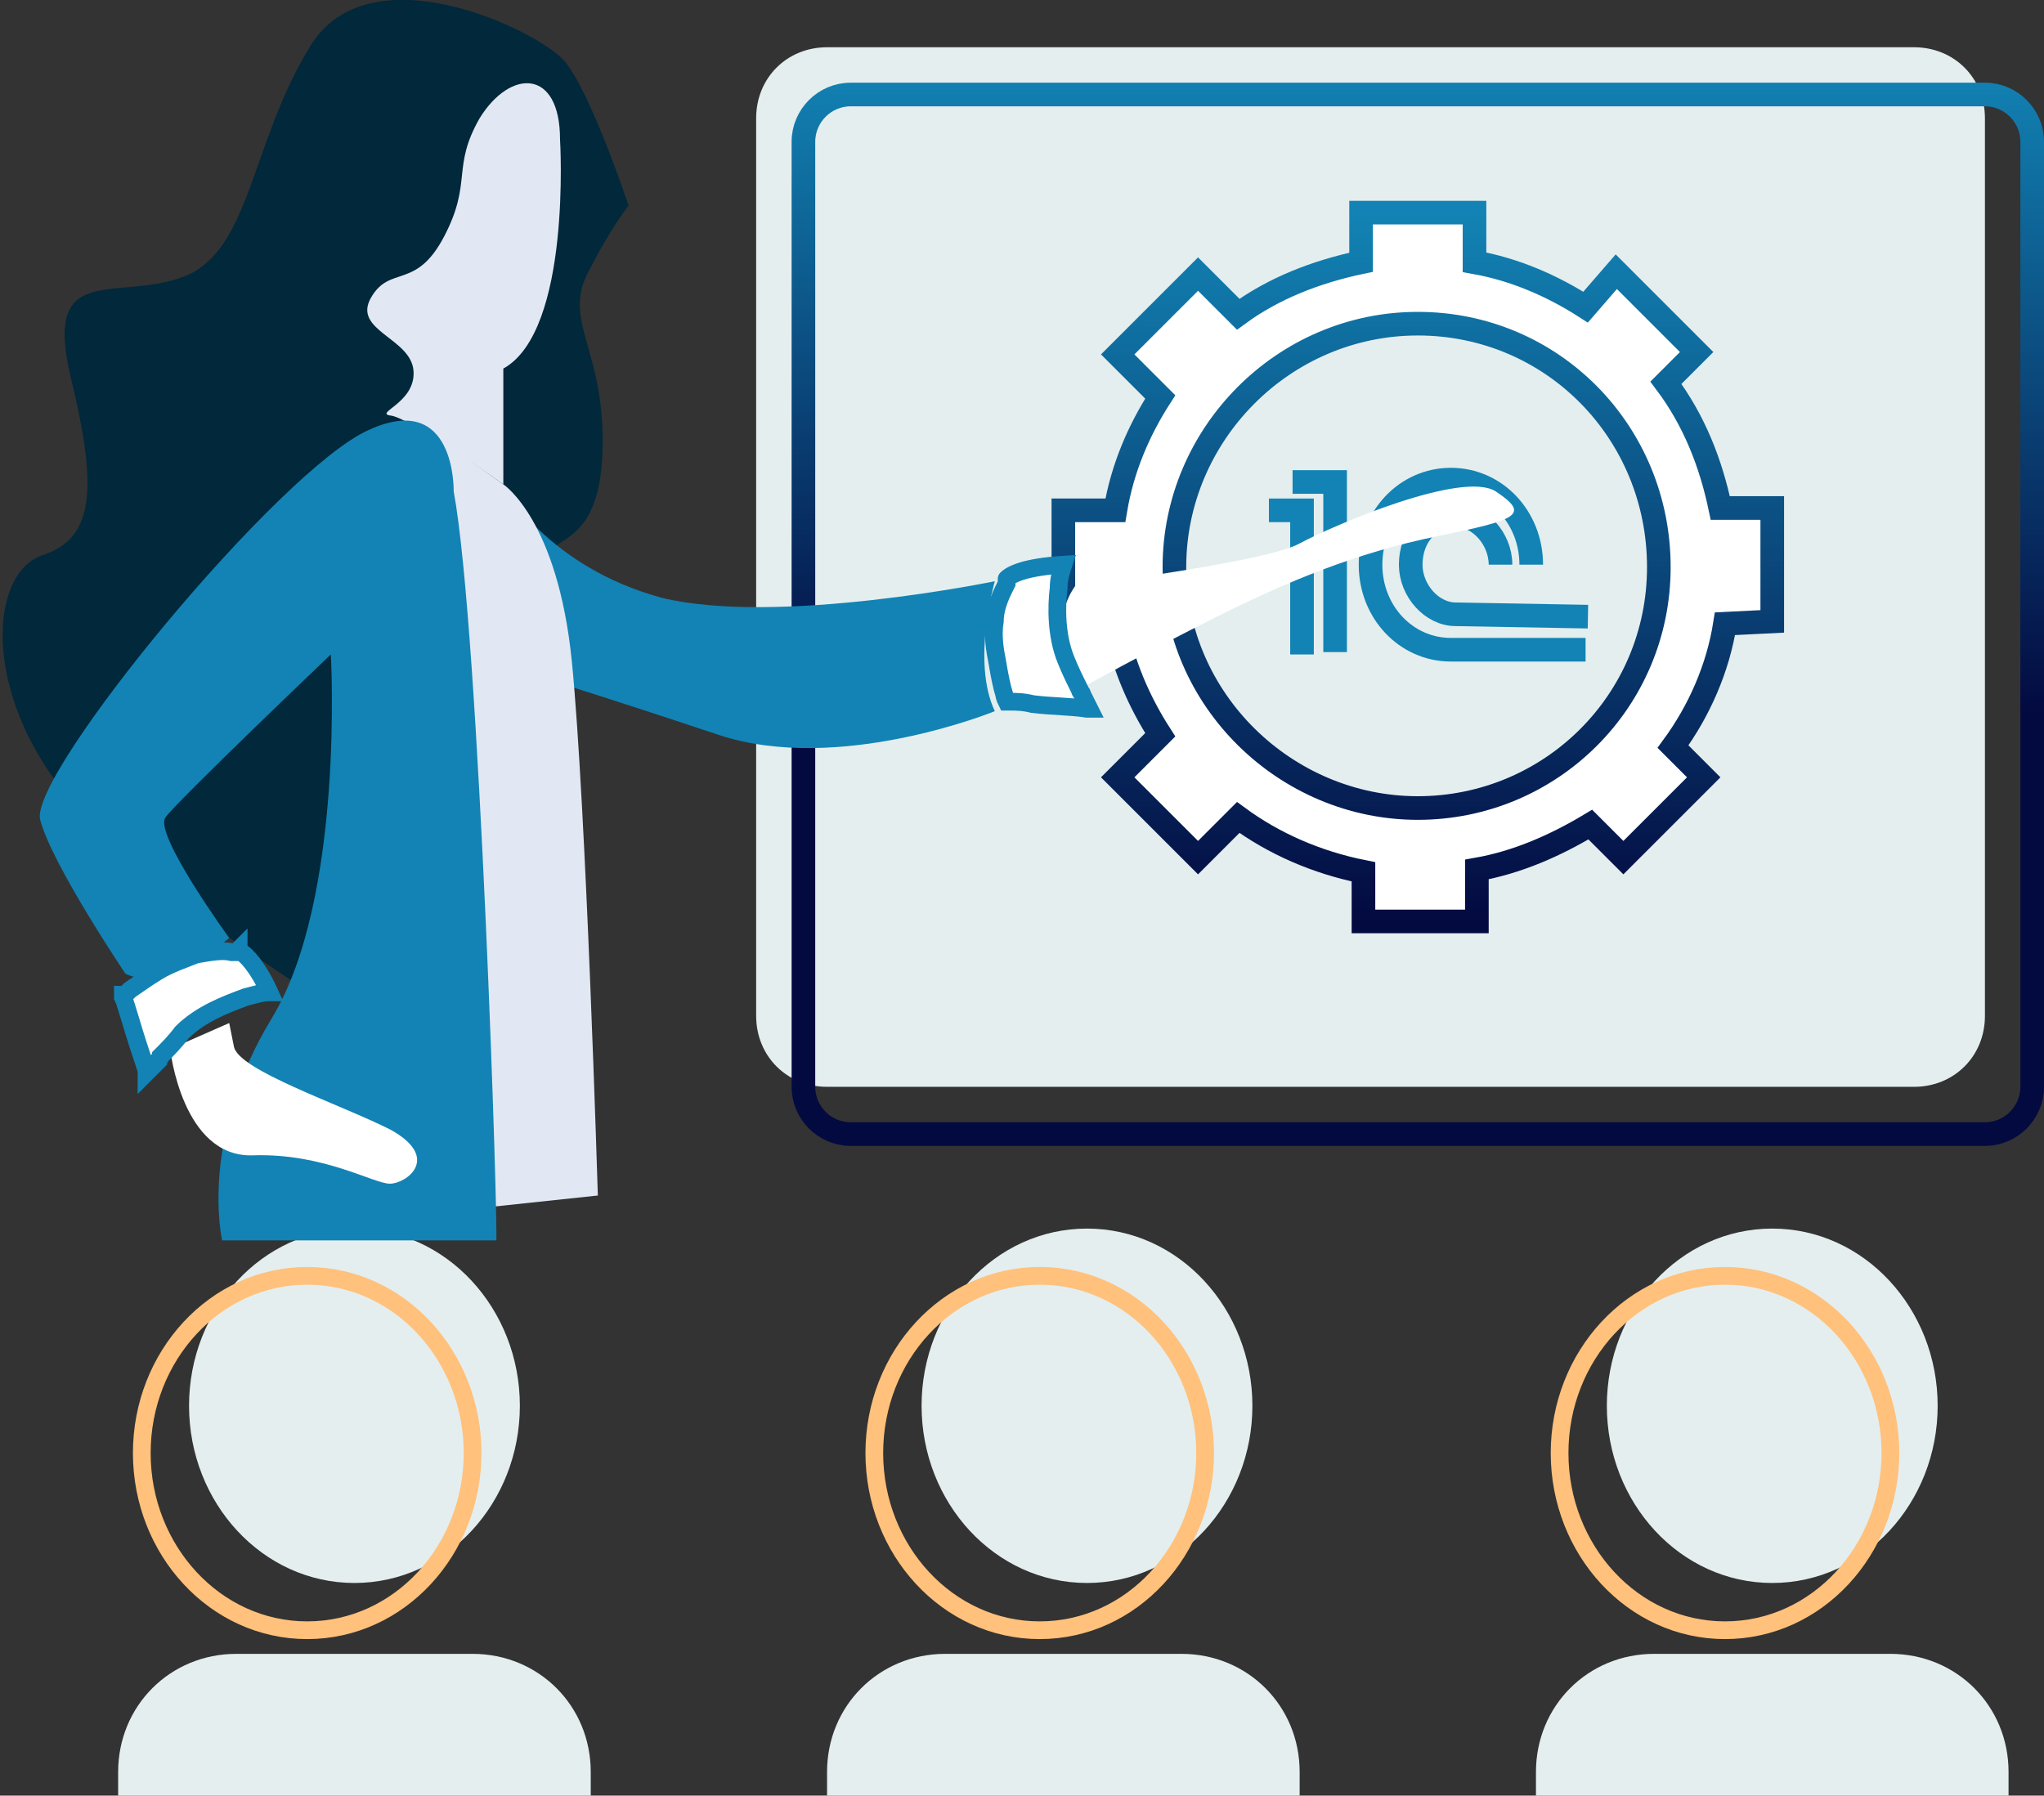
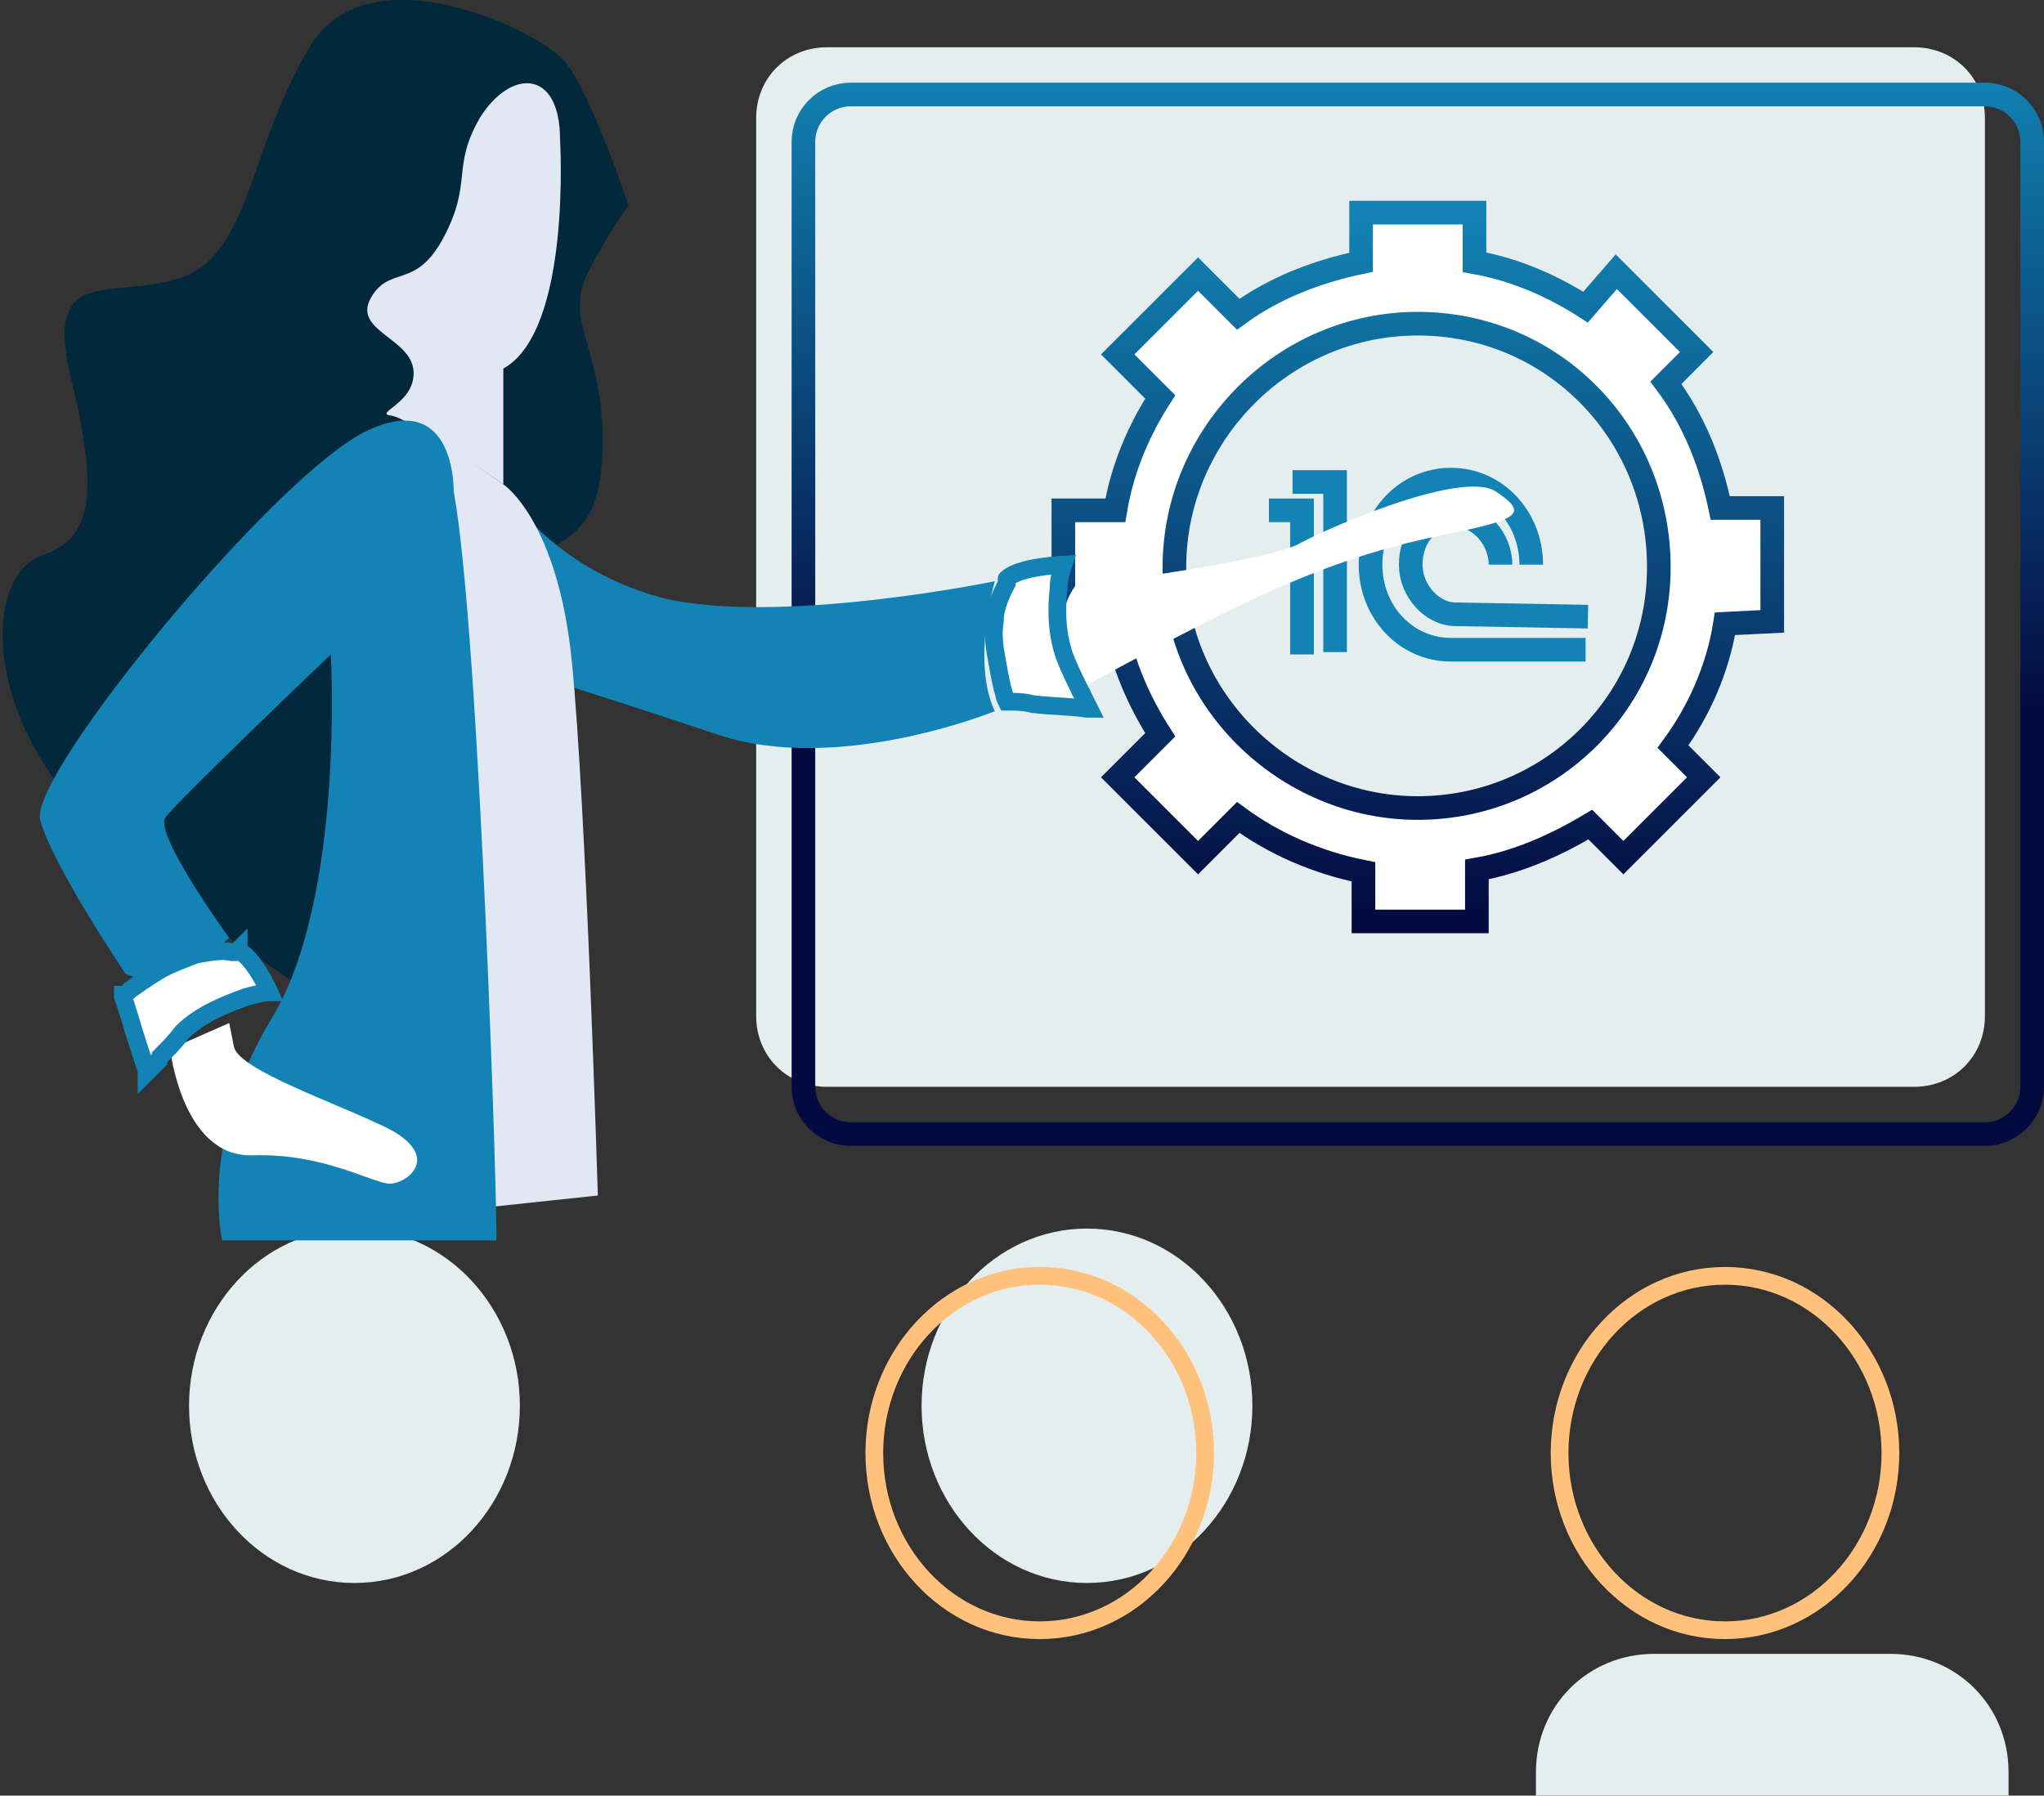
<svg xmlns="http://www.w3.org/2000/svg" version="1.1" id="Слой_1" x="0px" y="0px" viewBox="0 0 86.5 76" style="enable-background:new 0 0 86.5 76;" xml:space="preserve">
  <rect x="0" y="0" width="86.5" height="76" fill="#333333" stroke="none" />
  <style type="text/css">
	.st0{fill:#E4EEEF;}
	.st1{fill:none;stroke:url(#SVGID_1_);stroke-linecap:round;stroke-linejoin:round;}
	.st2{fill:#FFFFFF;}
	.st3{fill:none;stroke:url(#SVGID_2_);stroke-miterlimit:10;}
	.st4{fill:none;stroke:#1283B4;stroke-miterlimit:10;}
	.st5{fill:none;stroke:#FFC17B;stroke-width:0.75;stroke-miterlimit:10;}
	.st6{fill:#01283B;}
	.st7{fill:#E2E8F3;}
	.st8{fill:#1283B4;}
	.st9{fill:#FFFFFF;stroke:#1283B4;stroke-width:0.75;}
</style>
  <path class="st0" d="M35,2h46c1.7,0,3,1.3,3,3v38c0,1.7-1.3,3-3,3H35c-1.7,0-3-1.3-3-3V5C32,3.3,33.3,2,35,2z" />
  <linearGradient id="SVGID_1_" gradientUnits="userSpaceOnUse" x1="60" y1="65.247" x2="60" y2="37.778" gradientTransform="matrix(1 0 0 -1 0 68)">
    <stop offset="0" style="stop-color:#1283B4" />
    <stop offset="1" style="stop-color:#030A40" />
  </linearGradient>
  <path class="st1" d="M36,4h48c1.1,0,2,0.9,2,2v40c0,1.1-0.9,2-2,2H36c-1.1,0-2-0.9-2-2V6C34,4.9,34.9,4,36,4z" />
  <g>
    <path class="st2" d="M75,26.3v-4.8h-2.2c-0.4-1.9-1.1-3.7-2.3-5.3l1.3-1.3l-3.4-3.4L67.1,13c-1.4-0.9-3-1.6-4.7-1.9V9h-4.8v2.1   c-1.9,0.4-3.7,1.1-5.2,2.2l-1.7-1.7L47.3,15l1.8,1.8c-0.9,1.4-1.6,3-1.9,4.8H45v4.8h2.2c0.3,1.7,1,3.3,1.9,4.7l-1.8,1.8l3.4,3.4   l1.7-1.7c1.5,1.1,3.3,1.9,5.3,2.3V39h4.8v-2.2c1.7-0.3,3.3-1,4.8-1.9l1.4,1.4l3.4-3.4l-1.3-1.3c1.1-1.5,1.9-3.3,2.2-5.2L75,26.3   L75,26.3z M70.2,24c0,5.7-4.6,10.2-10.2,10.2S49.7,29.6,49.7,24S54.3,13.7,60,13.7C65.7,13.7,70.2,18.3,70.2,24z" />
    <linearGradient id="SVGID_2_" gradientUnits="userSpaceOnUse" x1="59.999" y1="59" x2="59.999" y2="29" gradientTransform="matrix(1 0 0 -1 0 68)">
      <stop offset="0" style="stop-color:#1283B4" />
      <stop offset="1" style="stop-color:#030A40" />
    </linearGradient>
    <path class="st3" d="M75,26.3v-4.8h-2.2c-0.4-1.9-1.1-3.7-2.3-5.3l1.3-1.3l-3.4-3.4L67.1,13c-1.4-0.9-3-1.6-4.7-1.9V9h-4.8v2.1   c-1.9,0.4-3.7,1.1-5.2,2.2l-1.7-1.7L47.3,15l1.8,1.8c-0.9,1.4-1.6,3-1.9,4.8H45v4.8h2.2c0.3,1.7,1,3.3,1.9,4.7l-1.8,1.8l3.4,3.4   l1.7-1.7c1.5,1.1,3.3,1.9,5.3,2.3V39h4.8v-2.2c1.7-0.3,3.3-1,4.8-1.9l1.4,1.4l3.4-3.4l-1.3-1.3c1.1-1.5,1.9-3.3,2.2-5.2L75,26.3   L75,26.3z M70.2,24c0,5.7-4.6,10.2-10.2,10.2S49.7,29.6,49.7,24S54.3,13.7,60,13.7C65.7,13.7,70.2,18.3,70.2,24z" />
  </g>
  <path class="st4" d="M53.7,21.6l1.4,0v6.1" />
  <path class="st4" d="M54.7,20.4h1.8l0,7.2" />
  <path class="st4" d="M64.8,23.9c0-2-1.5-3.6-3.4-3.6c-1.9,0-3.4,1.6-3.4,3.6s1.5,3.6,3.4,3.6l5.7,0" />
  <path class="st4" d="M63.5,23.9c0-1.1-0.9-2.1-1.9-2.1c-1.1,0-1.9,0.9-1.9,2.1c0,1.1,0.9,2.1,1.9,2.1l5.6,0.1" />
  <path class="st0" d="M15,67c3.9,0,7-3.4,7-7.5S18.9,52,15,52c-3.9,0-7,3.4-7,7.5S11.1,67,15,67z" />
  <path class="st0" d="M46,67c3.9,0,7-3.4,7-7.5S49.9,52,46,52c-3.9,0-7,3.4-7,7.5S42.1,67,46,67z" />
-   <path class="st0" d="M75,67c3.9,0,7-3.4,7-7.5S78.9,52,75,52c-3.9,0-7,3.4-7,7.5S71.1,67,75,67z" />
-   <path class="st5" d="M13,69c3.9,0,7-3.4,7-7.5S16.9,54,13,54s-7,3.4-7,7.5S9.1,69,13,69z" />
  <path class="st5" d="M44,69c3.9,0,7-3.4,7-7.5S47.9,54,44,54s-7,3.4-7,7.5S40.1,69,44,69z" />
  <path class="st5" d="M73,69c3.9,0,7-3.4,7-7.5S76.9,54,73,54s-7,3.4-7,7.5S69.1,69,73,69z" />
-   <path class="st0" d="M5,75c0-2.8,2.2-5,5-5h10c2.8,0,5,2.2,5,5v1H5V75z" />
-   <path class="st0" d="M35,75c0-2.8,2.2-5,5-5h10c2.8,0,5,2.2,5,5v1H35V75z" />
  <path class="st0" d="M65,75c0-2.8,2.2-5,5-5h10c2.8,0,5,2.2,5,5v1H65V75z" />
  <g>
    <path class="st6" d="M26.6,8.7c0,0-1.6-4.8-2.7-6.1C22.8,1.3,15.6-2.2,13.1,2c-2.5,4.1-2.5,8.6-5.3,9.7c-2.9,1.1-6-0.7-4.8,4.3   c1.2,4.9,0.9,6.8-1.2,7.5c-2.1,0.7-2.5,5.1,0.3,9.2c2.8,4.1,10.4,8.9,10.4,8.9s4.1-2.5,4.6-6.9c0.5-4.3,3.8-9.4,5.1-10.7   c1.3-1.3,3.2-0.9,3.3-5c0.1-4.1-1.6-5.3-0.7-7.3C25.8,9.7,26.6,8.7,26.6,8.7z" />
    <path class="st7" d="M23.7,5.9c0,0,0.5,8.1-2.4,9.7v4.9c0,0-3.8-2.7-4.7-2.9c-0.9-0.1,1-0.5,0.9-1.9c-0.1-1.4-2.6-1.7-1.8-3.1   c0.8-1.4,1.9-0.3,3.1-2.6s0.3-2.9,1.5-5C21.6,2.9,23.7,2.9,23.7,5.9z" />
    <path class="st8" d="M42.1,24.6c0,0-1,3.4,0,5.5c0,0-6.6,2.7-11.7,1c-5.1-1.7-7.1-2.3-7.1-2.3l-2-8.2c0,0,1.9,3.4,6.7,4.7   C32.9,26.5,42.1,24.6,42.1,24.6z" />
    <path class="st2" d="M45.5,24.8c0,0,8.1-1,9.5-1.8c1.5-0.8,6.9-3.1,8.3-2.2c1.5,1,0.9,1.2-2.5,1.9c-3.4,0.7-6.3,1.9-9.3,3.4   c-3,1.5-5.7,3-5.7,3S44.1,26.8,45.5,24.8z" />
    <path class="st7" d="M21.3,20.5c0,0,2.3,1.5,2.9,7.5c0.6,6,1.1,22.6,1.1,22.6l-4.7,0.5l-2.7-33L21.3,20.5z" />
    <path class="st8" d="M19.2,20.8c0,0,0.1-4.3-3.6-2.6C11.8,19.9,1.2,32.8,1.7,34.7c0.5,1.9,3.6,6.5,3.6,6.5s1.4,1,4.4-1.5   c0,0-3.2-4.4-2.7-5.1c0.5-0.7,7-6.9,7-6.9s0.6,10.3-2.5,15.4s-2.1,9.4-2.1,9.4h11.6C21.1,52.5,20.3,26.7,19.2,20.8z" />
    <path class="st2" d="M7.2,44.4c0,0,0.5,4.6,3.5,4.5s5.1,1.2,5.8,1.2c0.7,0,2.2-1.1,0-2.3c-2.2-1.1-6.4-2.5-6.6-3.5   c-0.2-1-0.2-1-0.2-1L7.2,44.4z" />
    <path class="st9" d="M42.6,24.5C42.5,24.5,42.5,24.5,42.6,24.5l0,0.2l-0.1,0.2c-0.2,0.4-0.4,0.9-0.4,1.4c-0.1,0.6,0,1.2,0.1,1.7   c0.1,0.6,0.2,1.1,0.3,1.4c0,0.1,0.1,0.3,0.1,0.3c0,0,0.1,0,0.1,0c0.3,0,0.6,0,1,0.1c0.8,0.1,1.7,0.1,2.3,0.2l0,0l0,0   c0,0,0.1,0,0.1,0c0,0,0,0,0,0c-0.1-0.2-0.2-0.4-0.3-0.6c0-0.1-0.1-0.1-0.1-0.2c-0.2-0.4-0.4-0.8-0.6-1.3c-0.4-1-0.4-2.2-0.3-3   c0-0.4,0.1-0.7,0.2-1C43.4,24,42.8,24.3,42.6,24.5z M46.1,30.1C46.1,30.1,46.1,30.1,46.1,30.1L46.1,30.1z M42.5,24.6   C42.5,24.6,42.5,24.6,42.5,24.6C42.5,24.6,42.5,24.6,42.5,24.6z" />
    <path class="st9" d="M10.2,40.3c-0.1,0-0.1,0-0.1-0.1L10,40.3l-0.2,0c-0.4-0.1-0.9,0-1.5,0.1c-0.5,0.2-1.1,0.4-1.6,0.7   c-0.5,0.3-0.9,0.6-1.2,0.8c-0.1,0.1-0.2,0.2-0.3,0.2c0,0,0,0.1,0,0.1c0.1,0.2,0.2,0.6,0.3,0.9c0.2,0.7,0.5,1.6,0.7,2.2l0,0l0,0   c0,0,0,0.1,0,0.1c0,0,0,0,0,0c0.1-0.1,0.3-0.3,0.5-0.5c0-0.1,0.1-0.1,0.1-0.2c0.3-0.3,0.6-0.6,0.9-1c0.8-0.8,1.9-1.2,2.7-1.5   c0.4-0.1,0.7-0.2,1-0.2C10.9,40.9,10.4,40.4,10.2,40.3z M6.3,45.7C6.3,45.7,6.3,45.7,6.3,45.7L6.3,45.7z M10,40.2   C10,40.2,10,40.2,10,40.2C10,40.2,10,40.2,10,40.2z" />
  </g>
</svg>